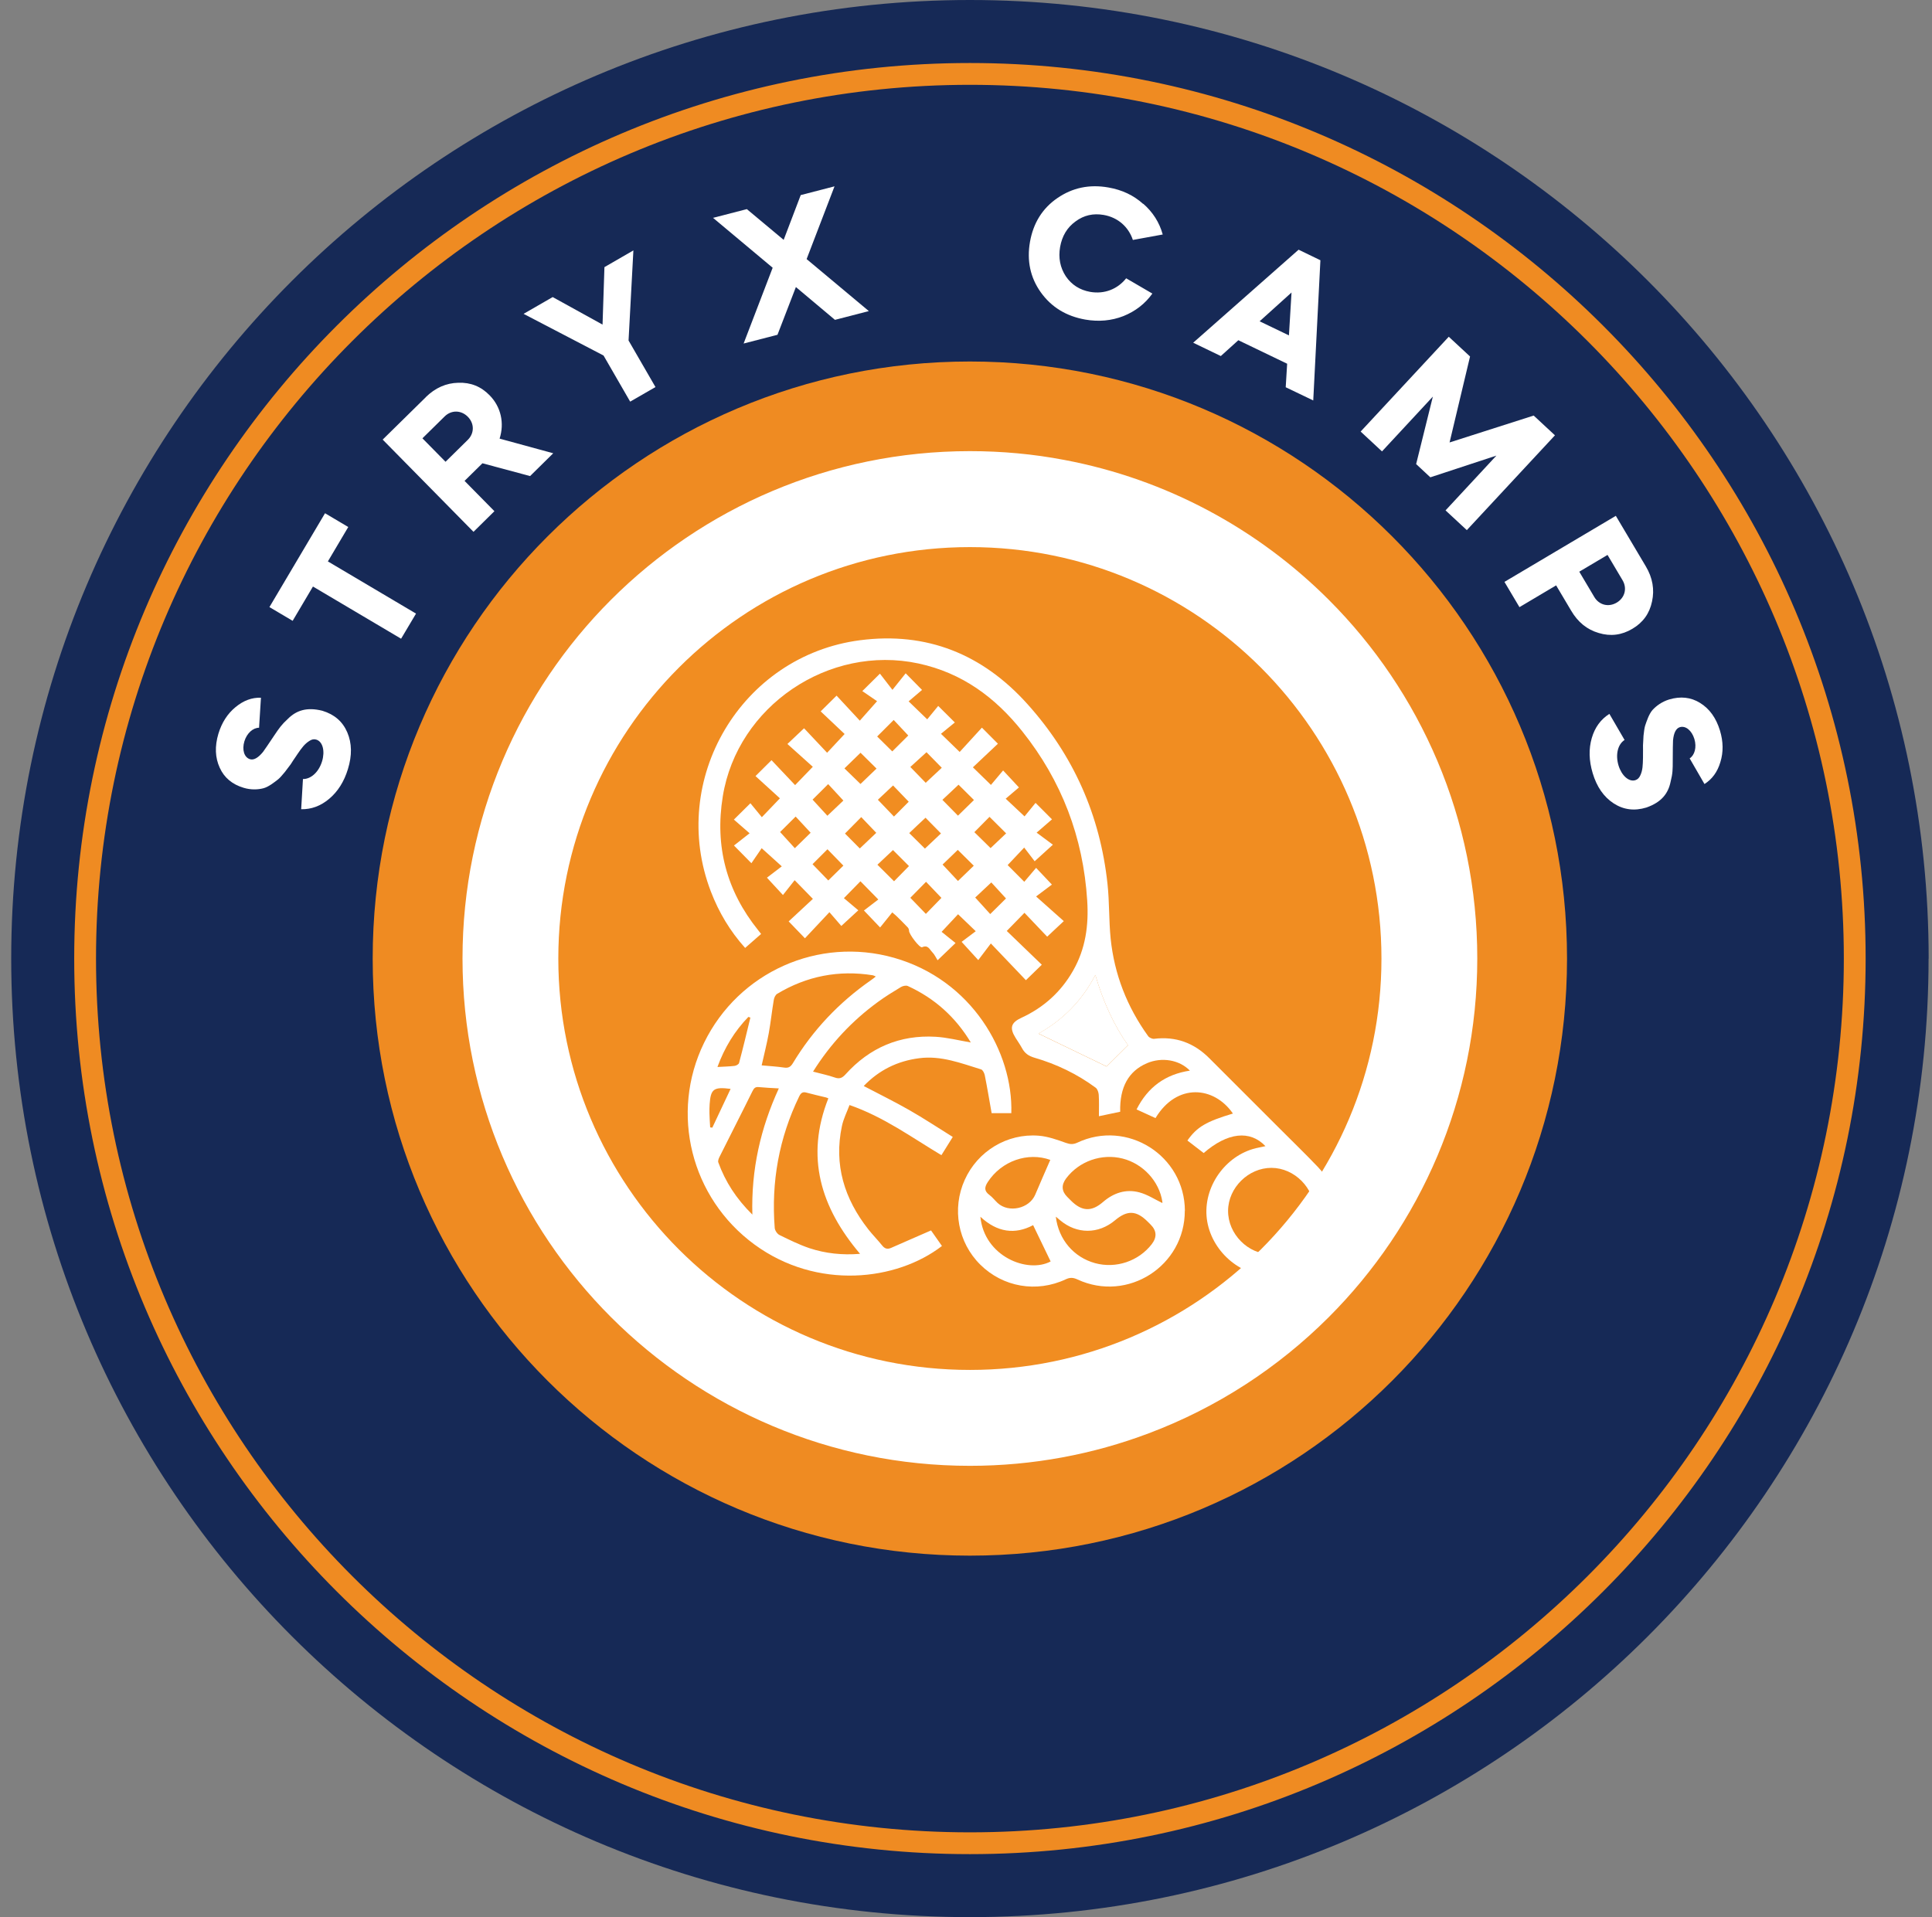
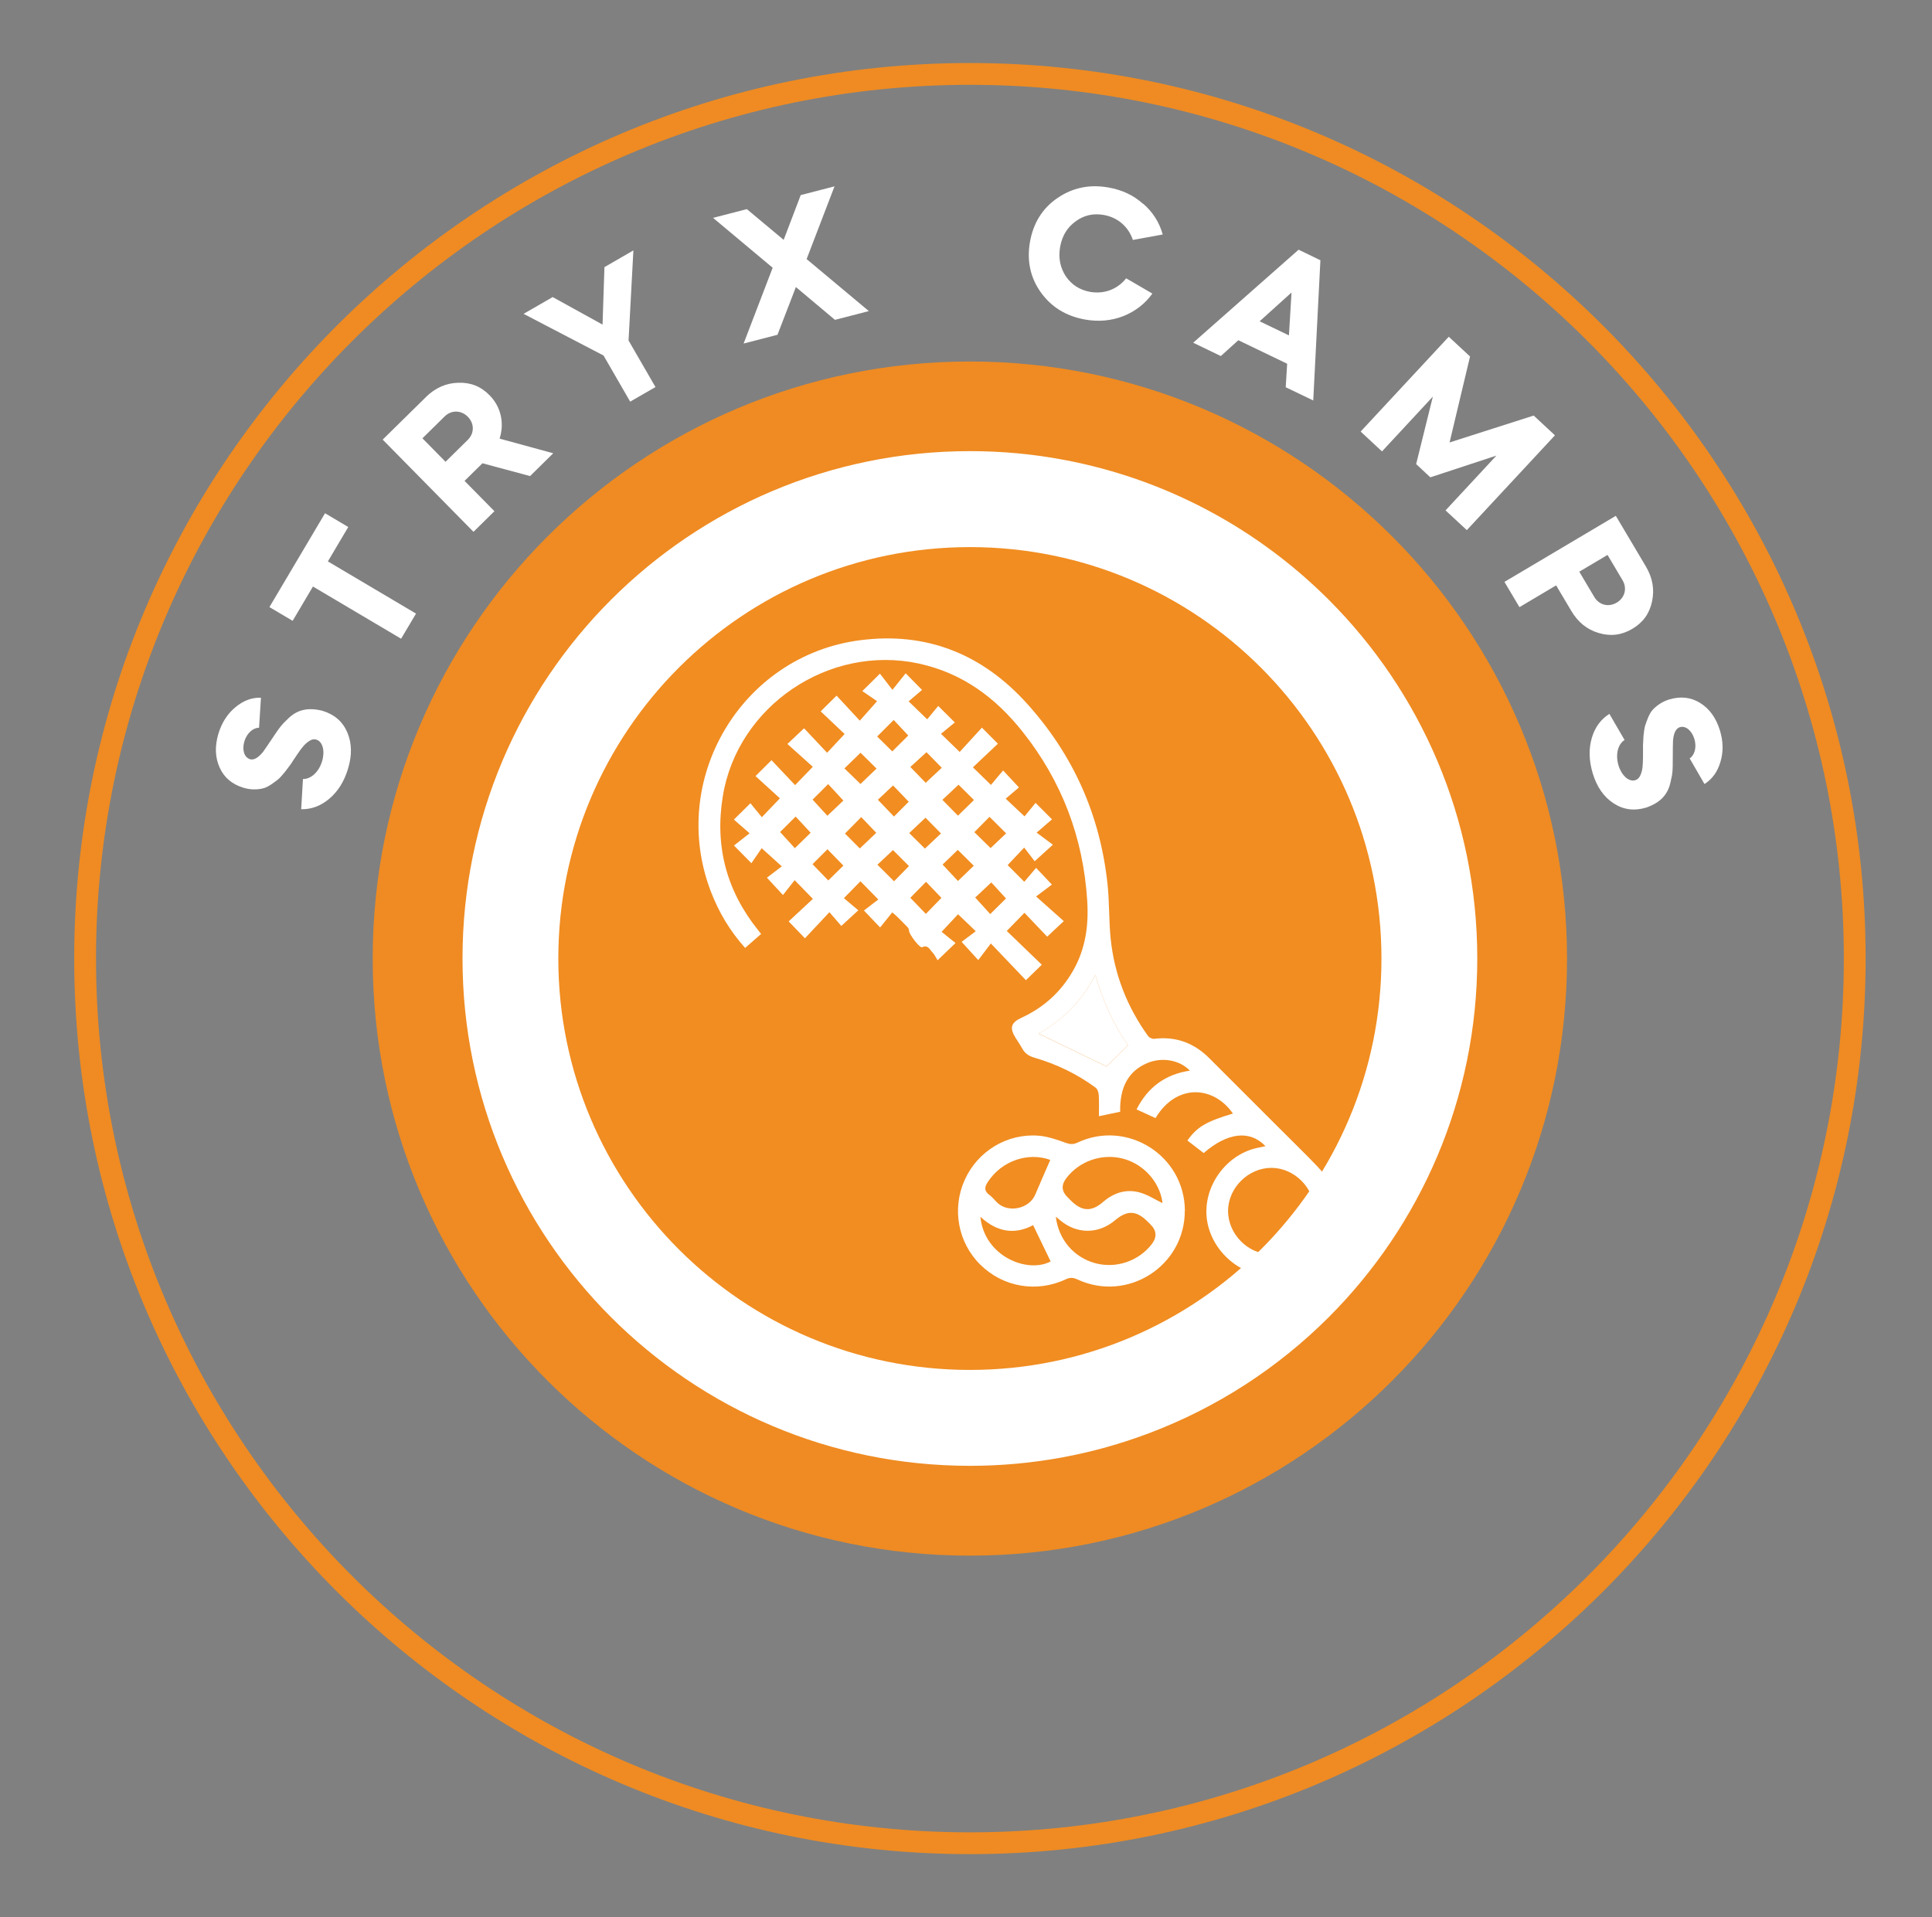
<svg xmlns="http://www.w3.org/2000/svg" width="132" height="131" viewBox="0 0 132 131" fill="none">
  <rect x="0" y="0" width="132" height="131" fill="#808080" stroke="none" />
  <g id="Layer 1">
    <g id="Group">
-       <path id="Vector" d="M131.766 65.503C131.766 101.681 102.44 131.006 66.263 131.006C30.085 131.006 0.766 101.674 0.766 65.503C0.766 29.332 30.091 0 66.269 0C102.446 0 131.772 29.326 131.772 65.503" fill="#162956" />
      <path id="Vector_2" d="M17.707 49.729C17.297 49.729 16.876 50.083 16.699 50.651C16.522 51.231 16.681 51.756 17.078 51.879C17.334 51.958 17.633 51.793 17.969 51.384C18.079 51.231 18.342 50.852 18.751 50.236C19.069 49.766 19.233 49.521 19.667 49.124C20.253 48.538 20.974 48.306 22.024 48.569C22.849 48.819 23.411 49.307 23.728 50.046C24.046 50.791 24.058 51.622 23.771 52.556C23.508 53.417 23.081 54.089 22.494 54.584C21.908 55.078 21.273 55.311 20.577 55.298L20.699 53.234C21.224 53.246 21.774 52.782 22.006 52.019C22.214 51.329 22.055 50.675 21.609 50.541C21.45 50.492 21.297 50.523 21.133 50.633C20.809 50.84 20.62 51.097 20.32 51.536L20.247 51.646C20.076 51.897 19.942 52.092 19.862 52.227L19.465 52.752C19.282 52.972 19.136 53.143 19.014 53.246C18.757 53.448 18.336 53.784 17.982 53.869C17.621 53.961 17.139 53.985 16.644 53.833C15.868 53.601 15.319 53.143 15.014 52.465C14.696 51.775 14.665 50.999 14.922 50.138C15.154 49.375 15.545 48.77 16.088 48.324C16.638 47.866 17.212 47.659 17.829 47.677L17.701 49.711L17.707 49.729Z" fill="white" />
      <path id="Vector_3" d="M19.996 42.425L18.408 41.485L22.207 35.072L23.794 36.013L22.402 38.364L28.424 41.93L27.404 43.646L21.382 40.08L19.99 42.431L19.996 42.425Z" fill="white" />
      <path id="Vector_4" d="M29.09 27.139C29.737 26.504 30.482 26.174 31.313 26.156C32.156 26.125 32.858 26.406 33.45 27.011C34.238 27.811 34.47 28.929 34.134 29.973L37.798 30.974L36.217 32.532L32.962 31.658L31.74 32.861L33.78 34.932L32.351 36.342L26.146 30.04L29.102 27.133L29.09 27.139ZM28.864 29.955L30.44 31.555L31.96 30.058C32.418 29.607 32.418 28.935 31.96 28.477C31.508 28.019 30.837 28.006 30.379 28.458L28.858 29.955H28.864Z" fill="white" />
      <path id="Vector_5" d="M35.77 21.448L37.761 20.3L41.168 22.181L41.297 18.254L43.275 17.112L42.945 23.268L44.784 26.449L43.055 27.445L41.236 24.294L35.764 21.442L35.77 21.448Z" fill="white" />
      <path id="Vector_6" d="M48.711 14.889L51.026 14.29L53.542 16.391L54.708 13.331L57.017 12.733L55.111 17.704L59.362 21.258L57.047 21.857L54.378 19.615L53.12 22.877L50.806 23.475L52.791 18.296L48.705 14.876L48.711 14.889Z" fill="white" />
      <path id="Vector_7" d="M78.104 13.918C78.763 14.492 79.215 15.2 79.441 16.024L77.401 16.397C77.108 15.511 76.388 14.858 75.404 14.687C74.696 14.565 74.055 14.705 73.481 15.133C72.907 15.548 72.565 16.128 72.43 16.873C72.302 17.618 72.43 18.284 72.821 18.883C73.218 19.463 73.774 19.817 74.482 19.945C75.466 20.116 76.363 19.75 76.943 19.017L78.733 20.061C78.238 20.757 77.572 21.27 76.754 21.6C75.942 21.918 75.069 21.997 74.147 21.838C72.84 21.606 71.832 20.983 71.111 19.976C70.391 18.968 70.146 17.808 70.372 16.525C70.598 15.243 71.221 14.235 72.247 13.533C73.273 12.831 74.427 12.58 75.734 12.812C76.669 12.977 77.45 13.344 78.104 13.936V13.918Z" fill="white" />
      <path id="Vector_8" d="M81.529 23.414L88.724 17.063L90.214 17.784L89.725 27.365L87.844 26.462L87.942 24.855L84.607 23.249L83.41 24.33L81.523 23.42L81.529 23.414ZM88.241 19.988L86.061 21.955L88.064 22.919L88.241 19.988Z" fill="white" />
      <path id="Vector_9" d="M92.963 29.49L98.984 23.011L100.438 24.36L99.039 30.235L104.786 28.397L106.239 29.747L100.218 36.226L98.764 34.877L102.239 31.133L97.726 32.617L96.755 31.713L97.897 27.102L94.422 30.846L92.969 29.496L92.963 29.49Z" fill="white" />
      <path id="Vector_10" d="M103.815 41.491L102.789 39.763L110.398 35.249L112.45 38.706C112.914 39.488 113.049 40.288 112.872 41.1C112.701 41.924 112.255 42.541 111.528 42.969C110.801 43.402 110.038 43.5 109.232 43.256C108.432 43.024 107.809 42.517 107.345 41.729L106.319 40.001L103.821 41.485L103.815 41.491ZM109.836 37.918L107.901 39.066L108.927 40.795C109.256 41.35 109.904 41.509 110.459 41.179C111.015 40.85 111.186 40.202 110.856 39.647L109.83 37.918H109.836Z" fill="white" />
      <path id="Vector_11" d="M115.442 51.824C115.784 51.604 115.936 51.066 115.765 50.498C115.588 49.918 115.167 49.57 114.77 49.692C114.513 49.772 114.355 50.071 114.306 50.596C114.293 50.785 114.293 51.249 114.287 51.989C114.287 52.556 114.287 52.849 114.141 53.417C113.976 54.23 113.512 54.822 112.486 55.182C111.661 55.433 110.922 55.335 110.245 54.895C109.567 54.45 109.096 53.766 108.816 52.831C108.559 51.97 108.541 51.17 108.754 50.437C108.968 49.698 109.371 49.155 109.958 48.782L110.996 50.566C110.55 50.846 110.355 51.536 110.58 52.3C110.788 52.99 111.283 53.448 111.729 53.314C111.887 53.265 111.997 53.155 112.077 52.972C112.235 52.624 112.242 52.3 112.254 51.769V51.634C112.254 51.329 112.26 51.091 112.254 50.932L112.29 50.272C112.321 49.985 112.351 49.766 112.394 49.607C112.498 49.295 112.663 48.788 112.907 48.514C113.158 48.239 113.542 47.952 114.037 47.799C114.813 47.567 115.521 47.64 116.15 48.031C116.797 48.428 117.249 49.057 117.512 49.918C117.744 50.682 117.75 51.402 117.542 52.074C117.341 52.758 116.974 53.246 116.455 53.576L115.435 51.811L115.442 51.824Z" fill="white" />
      <path id="Vector_12" d="M107.064 65.503C107.064 88.038 88.798 106.304 66.263 106.304C43.729 106.304 25.463 88.038 25.463 65.503C25.463 42.968 43.729 24.703 66.263 24.703C88.798 24.703 107.064 42.968 107.064 65.503Z" fill="#EF8B22" />
      <path id="Vector_13" d="M66.268 126.701C32.521 126.701 5.07 99.25 5.07 65.503C5.07 31.756 32.521 4.306 66.268 4.306C100.015 4.306 127.466 31.756 127.466 65.503C127.466 99.25 100.015 126.701 66.268 126.701ZM66.268 5.796C33.346 5.796 6.56 32.581 6.56 65.503C6.56 98.426 33.346 125.211 66.268 125.211C99.191 125.211 125.976 98.426 125.976 65.503C125.976 32.581 99.184 5.796 66.268 5.796Z" fill="#EF8B22" />
      <path id="Vector_14" fill-rule="evenodd" clip-rule="evenodd" d="M100.731 65.454C100.731 80.428 91.204 93.174 77.879 97.949C74.233 99.262 70.3 99.977 66.208 99.977C47.142 99.977 31.686 84.52 31.686 65.454C31.686 46.388 47.148 30.932 66.208 30.932C68.211 30.932 70.184 31.103 72.089 31.432C88.358 34.223 100.731 48.391 100.731 65.454Z" fill="#F18D21" />
      <path id="Vector_15" fill-rule="evenodd" clip-rule="evenodd" d="M90.782 40.983C85.951 36.153 79.698 32.739 72.699 31.426C70.617 31.029 68.467 30.828 66.269 30.828C56.693 30.828 48.021 34.712 41.749 40.983C35.477 47.255 31.6 55.927 31.6 65.497C31.6 75.066 35.477 83.738 41.749 90.01C48.021 96.282 56.693 100.166 66.269 100.166C70.568 100.166 74.69 99.378 78.489 97.943C83.148 96.19 87.325 93.466 90.782 90.01C97.054 83.738 100.932 75.066 100.932 65.497C100.932 55.927 97.054 47.255 90.782 40.983ZM86.147 85.381C81.06 90.468 74.031 93.613 66.269 93.613C58.507 93.613 51.472 90.468 46.385 85.381C41.297 80.288 38.146 73.259 38.146 65.503C38.146 57.747 41.297 50.706 46.385 45.619C51.472 40.532 58.501 37.386 66.269 37.386C74.037 37.386 81.06 40.532 86.147 45.619C91.234 50.706 94.385 57.735 94.385 65.503C94.385 73.271 91.234 80.294 86.147 85.381Z" fill="white" />
      <path id="Vector_16" d="M57.719 50.169C57.2 49.674 56.638 49.149 56.071 48.611C56.443 48.245 56.779 47.915 57.157 47.536C57.683 48.104 58.202 48.666 58.745 49.246C59.148 48.794 59.49 48.404 59.924 47.915C59.655 47.732 59.295 47.481 58.916 47.225C59.386 46.761 59.716 46.437 60.119 46.034C60.382 46.37 60.645 46.712 60.974 47.14C61.335 46.694 61.597 46.358 61.878 46.01C62.3 46.443 62.629 46.773 62.996 47.146C62.678 47.414 62.367 47.683 62.08 47.927C62.526 48.361 62.904 48.727 63.35 49.155C63.551 48.911 63.82 48.581 64.101 48.239C64.522 48.654 64.852 48.984 65.237 49.369C64.901 49.643 64.577 49.906 64.29 50.144C64.742 50.584 65.121 50.95 65.567 51.384C66.025 50.883 66.55 50.309 67.087 49.723C67.484 50.12 67.808 50.45 68.18 50.822C67.613 51.359 67.045 51.897 66.471 52.434C66.91 52.862 67.277 53.222 67.704 53.637C67.967 53.326 68.242 53.002 68.535 52.648C68.938 53.082 69.255 53.424 69.616 53.808C69.329 54.053 69.011 54.321 68.712 54.578C69.164 55.005 69.549 55.366 70 55.787C70.202 55.543 70.471 55.207 70.752 54.865C71.173 55.286 71.503 55.616 71.875 55.989C71.552 56.269 71.234 56.544 70.825 56.898C71.246 57.21 71.588 57.466 71.936 57.723C71.466 58.15 71.118 58.462 70.691 58.853C70.501 58.602 70.239 58.266 69.976 57.918C69.53 58.389 69.176 58.767 68.846 59.115C69.17 59.439 69.542 59.818 69.982 60.257C70.22 59.976 70.495 59.653 70.788 59.305C71.167 59.708 71.484 60.037 71.869 60.447C71.552 60.685 71.216 60.941 70.788 61.259C71.497 61.894 72.077 62.413 72.681 62.944C72.242 63.353 71.906 63.671 71.546 64.007C71.045 63.476 70.507 62.914 69.994 62.376C69.549 62.834 69.188 63.207 68.785 63.616C69.536 64.343 70.349 65.124 71.179 65.924C70.77 66.322 70.44 66.639 70.092 66.981C69.329 66.181 68.559 65.375 67.698 64.471C67.362 64.917 67.106 65.259 66.837 65.607C66.409 65.143 66.098 64.795 65.701 64.361C65.97 64.16 66.312 63.897 66.666 63.634C66.196 63.182 65.823 62.828 65.457 62.474C65.127 62.828 64.767 63.213 64.333 63.677C64.602 63.891 64.932 64.16 65.286 64.441C64.871 64.844 64.541 65.161 64.058 65.619C63.948 65.442 63.851 65.222 63.692 65.063C63.515 64.886 63.411 64.544 63.002 64.728C62.837 64.801 62.104 63.83 62.11 63.61C62.11 63.531 62.074 63.433 62.025 63.378C61.781 63.121 61.53 62.871 61.28 62.627C61.206 62.553 61.121 62.486 60.962 62.346C60.681 62.694 60.419 63.024 60.132 63.378C59.728 62.956 59.411 62.627 59.026 62.218C59.35 61.973 59.686 61.711 60.009 61.466C59.539 60.984 59.167 60.605 58.788 60.221C58.434 60.581 58.074 60.953 57.658 61.375C57.97 61.637 58.293 61.912 58.642 62.205C58.208 62.602 57.866 62.92 57.481 63.274C57.237 62.993 56.968 62.682 56.669 62.334C56.077 62.963 55.545 63.531 54.996 64.117C54.574 63.683 54.251 63.347 53.884 62.963C54.434 62.45 54.996 61.931 55.539 61.424C55.112 60.984 54.739 60.605 54.293 60.147C54.037 60.471 53.774 60.807 53.493 61.161C53.096 60.734 52.785 60.392 52.4 59.976C52.706 59.744 53.047 59.482 53.414 59.201C52.919 58.755 52.535 58.407 52.04 57.961C51.851 58.242 51.6 58.608 51.338 58.987C50.873 58.517 50.55 58.187 50.147 57.778C50.483 57.515 50.819 57.253 51.215 56.941C50.794 56.575 50.477 56.294 50.141 56.007C50.55 55.604 50.88 55.274 51.27 54.889C51.539 55.219 51.802 55.537 52.052 55.842C52.486 55.39 52.852 55.005 53.286 54.553C52.779 54.089 52.205 53.57 51.618 53.033C52.016 52.636 52.345 52.318 52.712 51.946C53.243 52.514 53.78 53.075 54.324 53.65C54.751 53.204 55.112 52.831 55.533 52.398C54.977 51.897 54.397 51.378 53.799 50.84C54.232 50.431 54.562 50.12 54.935 49.766C55.441 50.303 55.973 50.865 56.51 51.439C56.944 50.975 57.298 50.596 57.725 50.138M58.794 53.57C59.173 53.204 59.545 52.849 59.887 52.52C59.503 52.141 59.13 51.769 58.794 51.439C58.446 51.781 58.074 52.141 57.695 52.508C58.055 52.856 58.422 53.216 58.794 53.576M60.962 51.347C61.353 50.956 61.732 50.584 62.055 50.26C61.725 49.906 61.371 49.533 61.06 49.198C60.681 49.576 60.309 49.949 59.93 50.327C60.266 50.657 60.62 51.011 60.962 51.347ZM64.321 61.356C63.955 60.972 63.594 60.599 63.27 60.257C62.892 60.642 62.519 61.021 62.196 61.35C62.532 61.699 62.892 62.065 63.258 62.45C63.606 62.096 63.967 61.723 64.321 61.356ZM64.406 59.085C64.754 59.457 65.115 59.848 65.451 60.202C65.817 59.848 66.19 59.488 66.532 59.158C66.147 58.779 65.774 58.407 65.439 58.077C65.09 58.413 64.718 58.773 64.4 59.079M62.104 59.182C61.713 58.792 61.341 58.419 61.011 58.089C60.657 58.419 60.284 58.773 59.948 59.091C60.327 59.469 60.7 59.842 61.084 60.221C61.414 59.885 61.768 59.524 62.104 59.182ZM55.515 59.054C55.912 59.463 56.278 59.842 56.59 60.166C56.938 59.824 57.31 59.457 57.622 59.152C57.273 58.798 56.907 58.419 56.535 58.034C56.199 58.376 55.838 58.73 55.515 59.054ZM66.574 56.868C66.965 57.253 67.338 57.625 67.68 57.955C68.028 57.625 68.4 57.271 68.742 56.947C68.364 56.569 67.985 56.196 67.606 55.818C67.277 56.153 66.922 56.514 66.574 56.862M63.191 57.992C63.594 57.613 63.967 57.259 64.29 56.953C63.918 56.575 63.551 56.202 63.234 55.879C62.88 56.208 62.501 56.563 62.122 56.929C62.489 57.295 62.855 57.656 63.197 57.992M58.745 57.979C59.136 57.607 59.521 57.24 59.869 56.911C59.521 56.55 59.167 56.172 58.843 55.836C58.464 56.221 58.092 56.593 57.732 56.959C58.061 57.289 58.416 57.65 58.745 57.979ZM53.298 56.856C53.676 57.271 54.025 57.65 54.306 57.961C54.696 57.582 55.069 57.216 55.386 56.905C55.063 56.556 54.715 56.178 54.361 55.799C53.988 56.172 53.622 56.532 53.298 56.856ZM65.493 53.619C65.09 53.998 64.712 54.352 64.388 54.657C64.761 55.036 65.127 55.408 65.451 55.738C65.799 55.396 66.165 55.036 66.544 54.669C66.196 54.321 65.829 53.961 65.493 53.625M62.086 54.785C61.689 54.376 61.322 53.998 61.017 53.674C60.669 54.004 60.29 54.358 59.979 54.651C60.339 55.03 60.706 55.408 61.078 55.799C61.42 55.457 61.774 55.097 62.086 54.785ZM55.515 54.639C55.893 55.054 56.242 55.433 56.529 55.744C56.919 55.372 57.304 55.011 57.622 54.706C57.286 54.34 56.931 53.961 56.583 53.582C56.211 53.955 55.844 54.315 55.521 54.639M63.295 51.408C62.88 51.787 62.495 52.135 62.196 52.41C62.574 52.801 62.941 53.179 63.246 53.491C63.594 53.167 63.973 52.813 64.345 52.465C63.985 52.098 63.619 51.726 63.301 51.402M68.736 61.399C68.358 60.984 68.01 60.605 67.729 60.3C67.332 60.672 66.953 61.033 66.629 61.332C66.965 61.699 67.313 62.083 67.655 62.462C68.04 62.083 68.406 61.717 68.73 61.399" fill="white" />
      <path id="Vector_17" d="M52.003 63.818C51.625 64.147 51.283 64.453 50.91 64.776C49.878 63.628 49.115 62.346 48.571 60.929C45.634 53.289 50.635 44.807 58.758 43.75C63.313 43.158 67.13 44.697 70.196 48.111C73.347 51.616 75.167 55.72 75.668 60.404C75.802 61.637 75.759 62.895 75.882 64.129C76.132 66.578 77.005 68.807 78.446 70.804C78.52 70.908 78.721 70.999 78.849 70.987C80.327 70.804 81.573 71.262 82.617 72.306C84.181 73.87 85.75 75.439 87.314 77.002C88.224 77.918 89.158 78.816 90.049 79.751C91.32 81.076 91.631 82.92 90.898 84.532C90.141 86.2 88.462 87.25 86.66 87.183C84.504 87.103 82.599 85.253 82.434 83.091C82.275 80.917 83.875 78.822 86.001 78.419C86.147 78.389 86.294 78.358 86.459 78.322C85.396 77.204 83.869 77.381 82.239 78.792C81.872 78.511 81.5 78.224 81.127 77.937C81.781 77.009 82.404 76.642 84.236 76.093C82.953 74.224 80.407 73.98 78.947 76.404C78.538 76.215 78.123 76.025 77.653 75.812C78.422 74.285 79.625 73.412 81.298 73.161C80.572 72.416 79.375 72.221 78.361 72.654C77.109 73.192 76.492 74.291 76.535 75.97C76.095 76.062 75.637 76.16 75.081 76.276C75.081 75.744 75.1 75.274 75.069 74.81C75.057 74.645 74.984 74.425 74.868 74.334C73.597 73.393 72.187 72.715 70.672 72.276C70.287 72.166 70.013 71.976 69.829 71.628C69.695 71.384 69.536 71.158 69.39 70.926C68.962 70.242 69.066 69.882 69.793 69.546C71.301 68.85 72.486 67.787 73.31 66.34C74.171 64.844 74.391 63.225 74.281 61.534C74.007 57.216 72.541 53.362 69.848 49.979C67.991 47.646 65.726 45.979 62.752 45.338C56.626 44.025 50.379 48.251 49.383 54.419C48.828 57.833 49.64 60.88 51.802 63.567C51.857 63.641 51.912 63.714 52.003 63.824M89.805 82.761C89.805 81.186 88.443 79.812 86.874 79.805C85.298 79.799 83.918 81.161 83.906 82.731C83.894 84.325 85.268 85.717 86.862 85.711C88.437 85.711 89.805 84.337 89.805 82.767M77.066 71.427C76.12 70.083 75.368 68.453 74.837 66.627C73.915 68.404 72.62 69.692 70.953 70.633C72.59 71.427 74.178 72.19 75.607 72.88C76.071 72.422 76.547 71.952 77.066 71.433" fill="white" />
-       <path id="Vector_18" d="M59.025 74.218C60.094 74.779 61.126 75.286 62.121 75.854C63.117 76.422 64.082 77.063 65.096 77.692C64.833 78.114 64.589 78.511 64.32 78.938C62.286 77.723 60.387 76.324 58.042 75.512C57.865 75.989 57.627 76.453 57.523 76.947C56.961 79.592 57.688 81.924 59.331 84.013C59.624 84.386 59.966 84.728 60.259 85.094C60.436 85.32 60.613 85.393 60.888 85.271C61.767 84.88 62.653 84.502 63.611 84.08C63.819 84.379 64.088 84.764 64.357 85.143C61.273 87.525 55.831 88.178 51.55 85.045C47.202 81.863 45.755 76.062 48.106 71.256C50.469 66.419 55.923 63.988 61.077 65.448C66.415 66.963 69.224 71.915 69.096 76.068H67.752C67.593 75.182 67.453 74.321 67.282 73.472C67.251 73.326 67.147 73.112 67.031 73.076C65.657 72.654 64.296 72.117 62.805 72.312C61.321 72.501 60.057 73.124 59.019 74.205M58.757 85.674C56.069 82.505 55.013 79.048 56.595 75.054C56.54 75.036 56.491 75.005 56.436 74.993C55.99 74.883 55.538 74.785 55.098 74.663C54.836 74.59 54.72 74.688 54.604 74.92C53.224 77.766 52.686 80.764 52.931 83.909C52.943 84.08 53.102 84.318 53.254 84.392C53.926 84.721 54.604 85.057 55.312 85.296C56.405 85.656 57.541 85.778 58.757 85.68M55.55 73.228C56.069 73.369 56.564 73.466 57.034 73.631C57.364 73.747 57.547 73.662 57.773 73.411C59.416 71.591 61.474 70.706 63.923 70.847C64.723 70.895 65.511 71.097 66.329 71.237C65.291 69.509 63.862 68.221 62.024 67.378C61.902 67.323 61.688 67.372 61.56 67.445C61.022 67.769 60.485 68.098 59.978 68.471C58.213 69.759 56.741 71.329 55.55 73.228ZM59.837 66.73C59.746 66.688 59.691 66.657 59.636 66.645C57.303 66.272 55.117 66.7 53.095 67.915C52.979 67.988 52.894 68.172 52.869 68.318C52.741 69.076 52.662 69.839 52.527 70.59C52.393 71.323 52.21 72.043 52.039 72.801C52.582 72.85 53.089 72.88 53.584 72.953C53.877 72.996 54.024 72.892 54.17 72.654C55.538 70.388 57.321 68.507 59.489 66.993C59.599 66.92 59.703 66.834 59.837 66.73ZM51.404 82.999C51.318 79.903 51.966 77.094 53.211 74.376C52.692 74.346 52.265 74.327 51.837 74.285C51.593 74.26 51.508 74.37 51.404 74.578C50.665 76.08 49.901 77.564 49.156 79.06C49.101 79.17 49.04 79.329 49.077 79.433C49.559 80.752 50.292 81.9 51.404 82.999ZM49.022 72.911C49.456 72.886 49.822 72.88 50.188 72.837C50.298 72.825 50.469 72.727 50.494 72.642C50.769 71.61 51.019 70.572 51.269 69.534L51.129 69.491C50.195 70.456 49.505 71.579 49.016 72.917M49.92 74.407C48.759 74.26 48.558 74.413 48.485 75.451C48.472 75.665 48.466 75.879 48.472 76.092C48.478 76.41 48.503 76.721 48.521 77.039C48.57 77.045 48.619 77.051 48.668 77.057C49.083 76.178 49.498 75.298 49.92 74.401" fill="white" />
      <path id="Vector_19" d="M80.949 82.731C80.962 86.505 77.047 89.021 73.621 87.433C73.334 87.299 73.114 87.28 72.815 87.421C70.83 88.355 68.522 87.952 66.977 86.419C65.45 84.911 65.022 82.596 65.914 80.624C66.793 78.67 68.803 77.436 70.964 77.607C71.593 77.656 72.222 77.882 72.821 78.096C73.102 78.193 73.303 78.218 73.59 78.09C77.004 76.471 80.943 78.963 80.955 82.737M72.137 83.14C72.32 84.709 73.371 85.918 74.818 86.316C76.241 86.706 77.786 86.187 78.69 85.021C79.056 84.544 79.032 84.099 78.616 83.683C78.549 83.616 78.488 83.555 78.421 83.488C77.639 82.706 77.022 82.682 76.18 83.39C75.044 84.343 73.572 84.343 72.436 83.39C72.357 83.323 72.277 83.256 72.137 83.14ZM79.416 82.212C79.416 82.212 79.416 82.175 79.416 82.12C79.203 80.722 78.097 79.525 76.705 79.17C75.27 78.804 73.731 79.347 72.845 80.52C72.503 80.976 72.528 81.399 72.919 81.79C73.004 81.876 73.09 81.967 73.181 82.053C73.92 82.786 74.58 82.816 75.361 82.138C76.082 81.515 76.925 81.234 77.841 81.479C78.397 81.625 78.903 81.961 79.422 82.212M71.764 79.262C70.225 78.706 68.43 79.329 67.49 80.77C67.251 81.137 67.239 81.387 67.6 81.656C67.807 81.809 67.966 82.022 68.161 82.206C68.925 82.908 70.329 82.59 70.732 81.632C71.062 80.85 71.404 80.074 71.758 79.262M66.983 83.146C67.245 85.858 70.207 87.042 71.783 86.2C71.386 85.375 70.989 84.557 70.586 83.72C69.346 84.38 68.131 84.215 66.983 83.146Z" fill="white" />
      <path id="Vector_20" d="M77.066 71.427C76.547 71.946 76.065 72.416 75.607 72.874C74.178 72.184 72.596 71.421 70.953 70.627C72.62 69.686 73.915 68.398 74.837 66.621C75.368 68.447 76.12 70.077 77.066 71.421" fill="white" />
    </g>
  </g>
</svg>